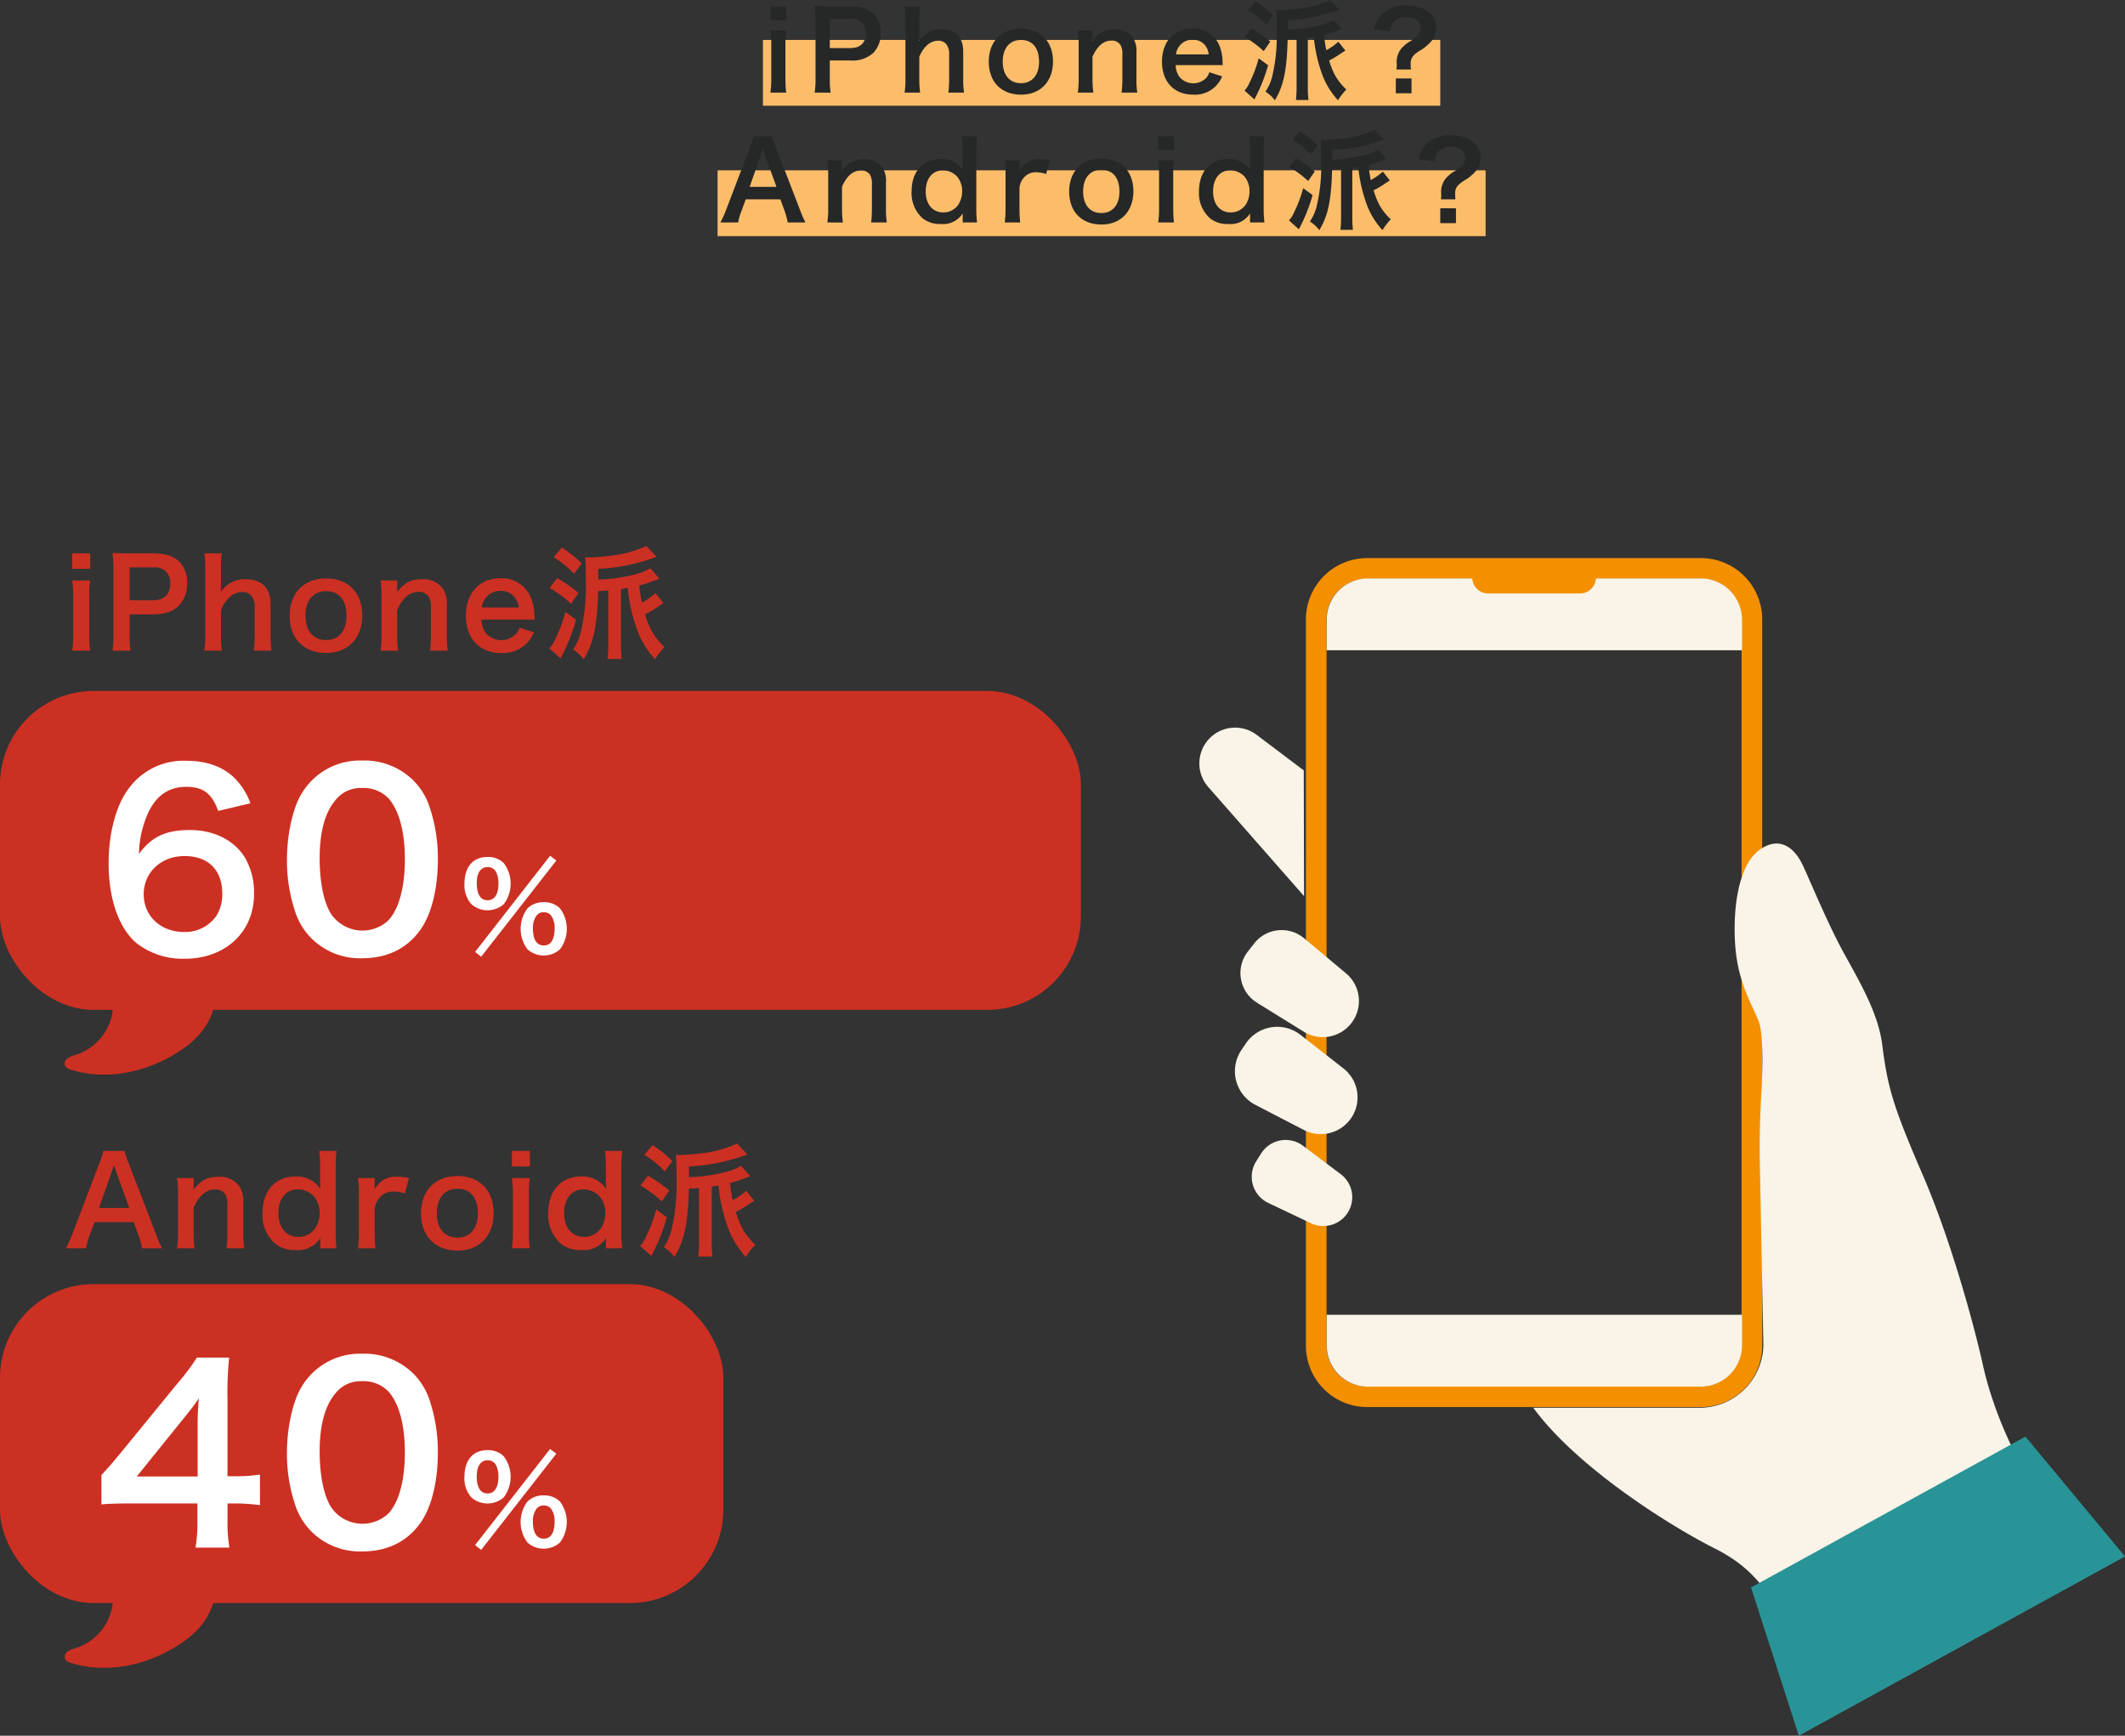
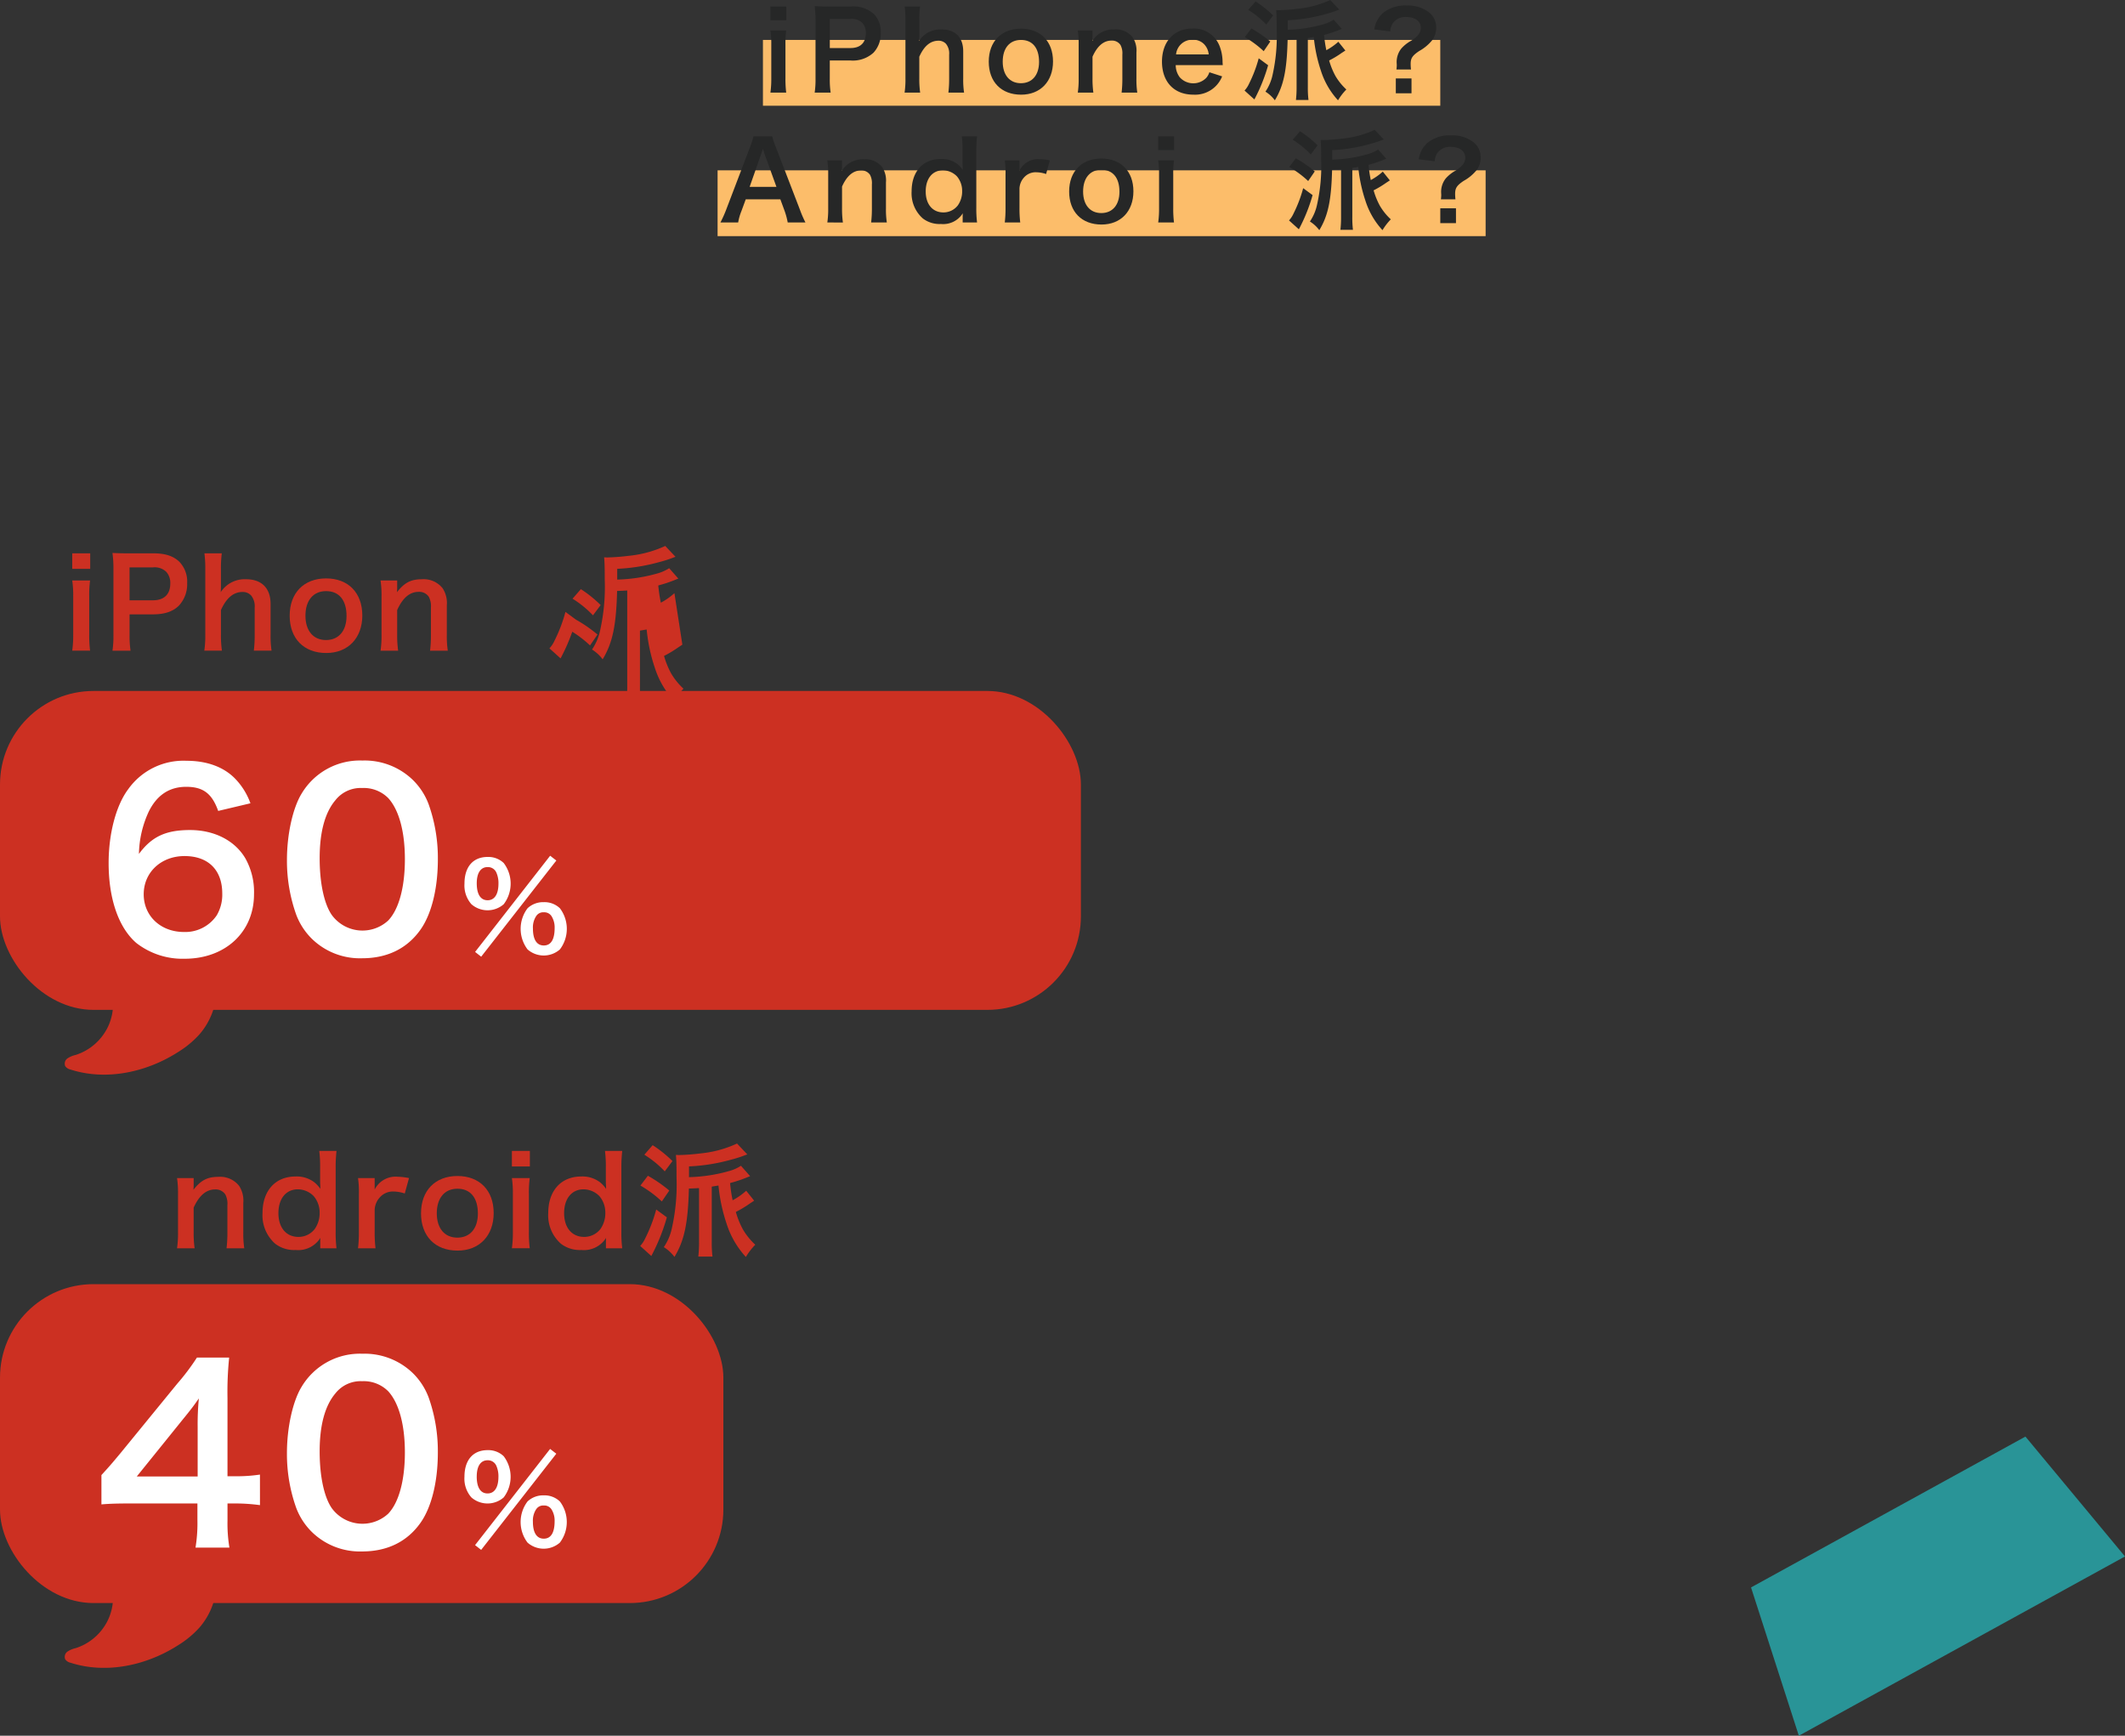
<svg xmlns="http://www.w3.org/2000/svg" width="451.708" height="368.9" viewBox="0 0 451.708 368.9">
  <rect x="0" y="0" width="451.708" height="368.9" fill="#333333" stroke="none" />
  <defs>
    <clipPath id="clip-path">
-       <rect id="長方形_2408" data-name="長方形 2408" width="188.197" height="228.879" transform="translate(441.085 1297.801)" fill="none" />
-     </clipPath>
+       </clipPath>
  </defs>
  <g id="グループ_2224" data-name="グループ 2224" transform="translate(-195.495 -1180.603)">
    <rect id="長方形_2384" data-name="長方形 2384" width="143.979" height="13.987" transform="translate(357.672 1189.088)" fill="#fcbd6a" />
    <rect id="長方形_2385" data-name="長方形 2385" width="163.259" height="13.987" transform="translate(348.032 1216.803)" fill="#fcbd6a" />
    <g id="グループ_2195" data-name="グループ 2195">
      <g id="グループ_2194" data-name="グループ 2194" clip-path="url(#clip-path)">
        <g id="グループ_2193" data-name="グループ 2193">
          <path id="パス_1086" data-name="パス 1086" d="M557.039,1479.649h-70.9a13.047,13.047,0,0,1-13.048-13.048V1312.26a13.047,13.047,0,0,1,13.048-13.048h70.9a13.048,13.048,0,0,1,13.048,13.048V1466.6a13.048,13.048,0,0,1-13.048,13.048Zm-70.9-176.049a8.67,8.67,0,0,0-8.66,8.66V1466.6a8.67,8.67,0,0,0,8.66,8.66h70.9a8.67,8.67,0,0,0,8.66-8.66V1312.26a8.67,8.67,0,0,0-8.66-8.66Z" fill="#f49000" />
          <path id="パス_1087" data-name="パス 1087" d="M472.633,1344.331l-10.019-7.552a7.6,7.6,0,0,0-10.3,1.069h0a7.6,7.6,0,0,0,.013,10.011l20.369,23.2" fill="#f9f4e7" />
          <path id="パス_1088" data-name="パス 1088" d="M481.609,1387.46l-8.923-7.46a7.411,7.411,0,0,0-10.587,1.115l-1.347,1.719a7.41,7.41,0,0,0,1.93,10.871l9.959,6.171a7.677,7.677,0,0,0,10.217-1.963h0A7.677,7.677,0,0,0,481.609,1387.46Z" fill="#f9f4e7" />
          <path id="パス_1089" data-name="パス 1089" d="M481.07,1407.68l-9.129-7.137a8.047,8.047,0,0,0-11.622,1.834l-.941,1.392a8.046,8.046,0,0,0,2.969,11.651l10.326,5.345a7.809,7.809,0,0,0,9.791-2.192h0A7.807,7.807,0,0,0,481.07,1407.68Z" fill="#f9f4e7" />
          <path id="パス_1090" data-name="パス 1090" d="M480.487,1430.14l-8.008-6.025a6.15,6.15,0,0,0-8.895,1.626l-1.059,1.673a6.151,6.151,0,0,0,2.555,8.843l9.085,4.323a6.133,6.133,0,0,0,6.322-10.44Z" fill="#f9f4e7" />
          <path id="パス_1091" data-name="パス 1091" d="M574.6,1523.5c-4-4.668-6-9.5-14.67-13.837s-29.009-16.867-38.511-29.871h35.375a13.538,13.538,0,0,0,13.538-13.538l-.744-38.082q-.143-7.311.285-14.615c.321-5.618.52-13.426-.607-16.092-1.834-4.335-4.668-8.836-5-17.338s1.334-16.005,5.168-18.839c3.98-2.941,7.336-1,9.336,3.334s5.335,12.5,8.836,18.839,7.177,12.688,8,19.239c1.147,9.1,2.334,13.1,8.669,27.774s11.24,33.49,12.671,40.011c2.778,12.671,9,23.34,12.336,29.009" fill="#f9f4e7" />
        </g>
        <path id="長方形_2406" data-name="長方形 2406" d="M8.781,0H79.5a8.781,8.781,0,0,1,8.781,8.781v6.49a0,0,0,0,1,0,0H0a0,0,0,0,1,0,0V8.781A8.781,8.781,0,0,1,8.781,0Z" transform="translate(477.508 1303.535)" fill="#f9f4e7" />
        <path id="長方形_2407" data-name="長方形 2407" d="M8.781,0H79.5a8.781,8.781,0,0,1,8.781,8.781v6.49a0,0,0,0,1,0,0H0a0,0,0,0,1,0,0V8.781A8.781,8.781,0,0,1,8.781,0Z" transform="translate(565.789 1475.309) rotate(180)" fill="#f9f4e7" />
        <path id="パス_1092" data-name="パス 1092" d="M531.351,1306.729H511.829a3.385,3.385,0,0,1-3.176-2.213l-.362-1.324h26.6l-.362,1.324A3.386,3.386,0,0,1,531.351,1306.729Z" fill="#f49000" />
      </g>
    </g>
    <path id="パス_1093" data-name="パス 1093" d="M647.2,1511.4l-69.329,38.1-10.161-31.518,58.329-32.059Z" fill="#299497" />
    <rect id="長方形_2409" data-name="長方形 2409" width="229.763" height="67.777" rx="19.878" transform="translate(195.495 1327.456)" fill="#cc3022" />
    <path id="パス_1094" data-name="パス 1094" d="M218.347,1399.025a11.5,11.5,0,0,1-6.775,5.79,5.2,5.2,0,0,0-1.724.723,1.371,1.371,0,0,0-.484,1.657,1.873,1.873,0,0,0,1.13.721c7.63,2.452,16.222.563,22.957-3.782a20.794,20.794,0,0,0,4.414-3.666,14.94,14.94,0,0,0,3.658-8.95,9.963,9.963,0,0,0-1.2-5.661,9.739,9.739,0,0,0-7.149-4.267,23.089,23.089,0,0,0-8.521.837c-3.11.765-7.321,2.675-6.417,6.614.312,1.361,1.078,2.484,1.238,3.918A11.156,11.156,0,0,1,218.347,1399.025Z" fill="#cc3022" />
    <g id="グループ_2197" data-name="グループ 2197">
      <g id="グループ_2196" data-name="グループ 2196">
        <path id="パス_1095" data-name="パス 1095" d="M241.877,1352.951c-1.319-3.7-3.2-5.125-6.8-5.125s-6.242,1.776-7.967,5.278a22.285,22.285,0,0,0-2.081,8.983c2.74-3.706,5.734-5.075,10.86-5.075,5.177,0,9.542,2.233,11.774,6.038a14.583,14.583,0,0,1,1.827,7.614c0,8.018-6.09,13.7-14.717,13.7a15.983,15.983,0,0,1-10.3-3.349c-3.755-3.248-5.887-9.338-5.887-17,0-6.242,1.574-12.231,4.162-15.681a14.412,14.412,0,0,1,12.383-6.041c4.364,0,7.967,1.32,10.4,3.857a14.67,14.67,0,0,1,3.2,5.178Zm-15.834,17.713c0,4.617,3.6,8.018,8.577,8.018a8.075,8.075,0,0,0,6.953-3.553,8.662,8.662,0,0,0,1.167-4.618c0-5.024-2.994-7.968-8.019-7.968C229.748,1362.543,226.043,1365.995,226.043,1370.664Z" fill="#fff" />
        <path id="パス_1096" data-name="パス 1096" d="M261.82,1380.154a14.236,14.236,0,0,1-3.349-5.127,33.971,33.971,0,0,1-1.979-11.672c0-5.38,1.218-10.963,3.1-14.058a14.427,14.427,0,0,1,12.941-7.055,14.749,14.749,0,0,1,10.709,4.112,14.22,14.22,0,0,1,3.349,5.125,34.124,34.124,0,0,1,1.98,11.775c0,6.242-1.372,11.724-3.758,15.021-2.841,3.96-7.053,5.989-12.332,5.989A14.631,14.631,0,0,1,261.82,1380.154Zm16.191-3.908c2.283-2.386,3.551-7.106,3.551-13.043,0-5.888-1.268-10.506-3.551-12.993a7.341,7.341,0,0,0-5.533-2.13,6.823,6.823,0,0,0-5.683,2.588c-2.234,2.638-3.35,6.8-3.35,12.332,0,5.329.964,9.744,2.589,12.079a8.076,8.076,0,0,0,11.977,1.167Z" fill="#fff" />
        <path id="パス_1097" data-name="パス 1097" d="M295.7,1372.776a6.034,6.034,0,0,1-1.471-4.388c0-3.551,1.826-5.656,4.919-5.656a4.731,4.731,0,0,1,3.425,1.294,7.245,7.245,0,0,1,0,8.75,5.216,5.216,0,0,1-6.873,0Zm16.738-10.3,1.318,1.015-15.977,20.44-1.292-1.014Zm-15.6,5.859c0,2.334.811,3.6,2.307,3.6,1.471,0,2.309-1.266,2.309-3.549a5.539,5.539,0,0,0-.458-2.358,1.95,1.95,0,0,0-1.851-1.142C297.674,1364.888,296.837,1366.131,296.837,1368.337Zm10.8,14.05a7.244,7.244,0,0,1,0-8.749,4.831,4.831,0,0,1,3.449-1.294,4.726,4.726,0,0,1,3.424,1.294,7.24,7.24,0,0,1,0,8.749,5.213,5.213,0,0,1-6.873,0Zm1.827-7.076a4.4,4.4,0,0,0-.685,2.637c0,2.335.81,3.6,2.307,3.6,1.522,0,2.308-1.266,2.308-3.728a4.479,4.479,0,0,0-.683-2.534,1.828,1.828,0,0,0-1.625-.787A1.763,1.763,0,0,0,309.467,1375.311Z" fill="#fff" />
      </g>
    </g>
    <rect id="長方形_2410" data-name="長方形 2410" width="153.765" height="67.777" rx="19.878" transform="translate(195.495 1453.526)" fill="#cc3022" />
    <path id="パス_1098" data-name="パス 1098" d="M218.347,1525.1a11.507,11.507,0,0,1-6.775,5.789,5.2,5.2,0,0,0-1.724.724,1.369,1.369,0,0,0-.484,1.656,1.874,1.874,0,0,0,1.13.721c7.63,2.453,16.222.563,22.957-3.782a20.794,20.794,0,0,0,4.414-3.666,14.94,14.94,0,0,0,3.658-8.95,9.962,9.962,0,0,0-1.2-5.66,9.737,9.737,0,0,0-7.149-4.268,23.092,23.092,0,0,0-8.521.837c-3.11.765-7.321,2.675-6.417,6.614.312,1.361,1.078,2.484,1.238,3.918A11.159,11.159,0,0,1,218.347,1525.1Z" fill="#cc3022" />
    <g id="グループ_2199" data-name="グループ 2199">
      <g id="グループ_2198" data-name="グループ 2198">
        <path id="パス_1099" data-name="パス 1099" d="M250.757,1500.491a39.016,39.016,0,0,0-5.075-.355h-1.827v3.6a31.482,31.482,0,0,0,.406,5.785h-7.207a32.317,32.317,0,0,0,.406-5.886v-3.5H223.4c-2.994,0-4.618.05-6.344.2V1494.1c1.726-1.877,2.283-2.537,4.06-4.669l12.028-14.718a48.223,48.223,0,0,0,4.212-5.583h6.851a71.57,71.57,0,0,0-.355,8.577v16.647h1.776a33.382,33.382,0,0,0,5.126-.355ZM237.511,1483.9a57.739,57.739,0,0,1,.253-6.092c-1.014,1.473-1.623,2.285-3.45,4.519L224.57,1494.4h12.941Z" fill="#fff" />
        <path id="パス_1100" data-name="パス 1100" d="M261.819,1506.226a14.237,14.237,0,0,1-3.35-5.127,33.972,33.972,0,0,1-1.979-11.672c0-5.38,1.218-10.963,3.1-14.058a14.427,14.427,0,0,1,12.941-7.055,14.749,14.749,0,0,1,10.709,4.112,14.219,14.219,0,0,1,3.349,5.125,34.123,34.123,0,0,1,1.978,11.775c0,6.242-1.37,11.724-3.756,15.021-2.841,3.96-7.053,5.989-12.332,5.989A14.627,14.627,0,0,1,261.819,1506.226Zm16.19-3.908c2.283-2.386,3.551-7.106,3.551-13.043,0-5.888-1.268-10.506-3.551-12.993a7.341,7.341,0,0,0-5.533-2.13,6.823,6.823,0,0,0-5.683,2.588c-2.234,2.638-3.349,6.8-3.349,12.332,0,5.329.963,9.744,2.588,12.079a8.076,8.076,0,0,0,11.977,1.167Z" fill="#fff" />
        <path id="パス_1101" data-name="パス 1101" d="M295.694,1498.848a6.034,6.034,0,0,1-1.47-4.388c0-3.551,1.825-5.656,4.918-5.656a4.729,4.729,0,0,1,3.425,1.294,7.245,7.245,0,0,1,0,8.75,5.216,5.216,0,0,1-6.873,0Zm16.738-10.3,1.318,1.015-15.977,20.44-1.294-1.014Zm-15.6,5.859c0,2.334.81,3.6,2.306,3.6,1.471,0,2.309-1.266,2.309-3.549a5.539,5.539,0,0,0-.458-2.358,1.95,1.95,0,0,0-1.851-1.142C297.672,1490.96,296.836,1492.2,296.836,1494.409Zm10.8,14.05a7.244,7.244,0,0,1,0-8.749,4.834,4.834,0,0,1,3.451-1.294,4.724,4.724,0,0,1,3.422,1.294,7.24,7.24,0,0,1,0,8.749,5.213,5.213,0,0,1-6.873,0Zm1.826-7.077a4.418,4.418,0,0,0-.684,2.638c0,2.335.811,3.6,2.309,3.6,1.52,0,2.307-1.266,2.307-3.728a4.463,4.463,0,0,0-.686-2.534,1.821,1.821,0,0,0-1.621-.787A1.769,1.769,0,0,0,309.464,1501.382Z" fill="#fff" />
      </g>
    </g>
    <g id="グループ_2200" data-name="グループ 2200">
      <path id="パス_1102" data-name="パス 1102" d="M214.669,1298.2v3.3h-3.822v-3.3Zm-.027,5.77a23.533,23.533,0,0,0-.181,3.405v8.11a26.314,26.314,0,0,0,.181,3.406h-3.795a23.246,23.246,0,0,0,.209-3.381v-8.161a21.25,21.25,0,0,0-.209-3.379Z" fill="#cc3022" />
      <path id="パス_1103" data-name="パス 1103" d="M219.4,1318.894a20.915,20.915,0,0,0,.208-3.353v-14.064a23.34,23.34,0,0,0-.208-3.353c1.118.054,1.924.079,3.3.079h5.431c2.522,0,4.29.6,5.537,1.846a6.073,6.073,0,0,1,1.612,4.47,6.673,6.673,0,0,1-1.742,4.783c-1.273,1.274-3.041,1.871-5.536,1.871h-4.965v4.34a20.841,20.841,0,0,0,.209,3.381Zm8.6-10.709c2.391,0,3.691-1.274,3.691-3.563a3.5,3.5,0,0,0-.858-2.494,3.544,3.544,0,0,0-2.833-.936h-4.965v6.993Z" fill="#cc3022" />
      <path id="パス_1104" data-name="パス 1104" d="M242.642,1298.2a24.955,24.955,0,0,0-.182,3.43v3.717a10.654,10.654,0,0,1-.052,1.118,6.07,6.07,0,0,1,5.38-2.754c3.327,0,5.224,1.9,5.224,5.25v6.549a20.43,20.43,0,0,0,.21,3.381h-3.771a27.442,27.442,0,0,0,.182-3.381v-5.77a3.667,3.667,0,0,0-.753-2.573,2.417,2.417,0,0,0-1.793-.754c-1.95,0-3.458,1.248-4.627,3.848v5.249a23.148,23.148,0,0,0,.208,3.381h-3.744a21.254,21.254,0,0,0,.209-3.381v-13.9a24.316,24.316,0,0,0-.182-3.405Z" fill="#cc3022" />
      <path id="パス_1105" data-name="パス 1105" d="M257.071,1311.458c0-4.834,3.016-7.926,7.746-7.926,4.705,0,7.694,3.066,7.694,7.875s-3.042,7.979-7.669,7.979C260.087,1319.386,257.071,1316.32,257.071,1311.458Zm3.352,0c0,3.2,1.664,5.173,4.368,5.173s4.367-1.948,4.367-5.119c0-3.353-1.586-5.278-4.341-5.278C262.087,1306.234,260.423,1308.21,260.423,1311.458Z" fill="#cc3022" />
      <path id="パス_1106" data-name="パス 1106" d="M276.388,1318.894a21.6,21.6,0,0,0,.208-3.381v-8.161a21.379,21.379,0,0,0-.208-3.379h3.535v1.377a10.132,10.132,0,0,1-.052,1.118c1.585-2.026,2.963-2.754,5.3-2.754a5.133,5.133,0,0,1,4.419,1.923,5.771,5.771,0,0,1,.885,3.639v6.237a20.582,20.582,0,0,0,.207,3.381h-3.768a27.84,27.84,0,0,0,.182-3.381v-5.77a4.259,4.259,0,0,0-.443-2.286,2.441,2.441,0,0,0-2.184-1.066c-1.871,0-3.4,1.3-4.547,3.873v5.249a23.153,23.153,0,0,0,.207,3.381Z" fill="#cc3022" />
-       <path id="パス_1107" data-name="パス 1107" d="M297.834,1312.291a4.839,4.839,0,0,0,.961,2.912,4.373,4.373,0,0,0,6.369.156,3.755,3.755,0,0,0,.754-1.353l3.068.989a7,7,0,0,1-6.941,4.391c-4.6,0-7.513-3.066-7.513-7.928,0-4.808,2.886-7.953,7.331-7.953a6.606,6.606,0,0,1,6.472,4.108,10.628,10.628,0,0,1,.754,3.95c0,.052,0,.131.051.728Zm7.928-2.573a4.081,4.081,0,0,0-1.144-2.495,3.707,3.707,0,0,0-2.807-1.04,3.9,3.9,0,0,0-3.9,3.535Z" fill="#cc3022" />
-       <path id="パス_1108" data-name="パス 1108" d="M317.956,1312.317a41.555,41.555,0,0,1-3.3,8.215l-2.366-2.133a6.194,6.194,0,0,0,1.092-1.663,32.08,32.08,0,0,0,2.312-6.083Zm-4.029-8.838a29.7,29.7,0,0,1,4.547,3.145l-1.584,2.314a24.567,24.567,0,0,0-4.55-3.378Zm1.013-6.5a26.186,26.186,0,0,1,4.211,3.379l-1.638,2.183a21.855,21.855,0,0,0-4.34-3.534Zm21.574,11.8c-.364.233-.623.415-.8.52a23.5,23.5,0,0,1-3.094,1.871,18.018,18.018,0,0,0,1.508,3.717,14.322,14.322,0,0,0,2.624,3.25,13.821,13.821,0,0,0-2,2.6,18.858,18.858,0,0,1-4.107-7.1,35.938,35.938,0,0,1-1.715-8.082c-.494.077-.753.128-1.43.233v11.853a23.145,23.145,0,0,0,.156,3.014h-3.014a26.032,26.032,0,0,0,.156-3.014V1306.1c-.91.053-.91.053-2.158.1-.182,7.356-.961,11.047-3.068,14.53a8.248,8.248,0,0,0-2.261-2.081,11.411,11.411,0,0,0,1.741-4.157,42.16,42.16,0,0,0,.963-10.632c0-2.728-.026-3.612-.13-4.809.441.028.571.028.7.028a44,44,0,0,0,4.445-.339,24.1,24.1,0,0,0,7.848-2.106l2.184,2.314a6.65,6.65,0,0,0-.728.259,26.312,26.312,0,0,1-2.832.884,39.607,39.607,0,0,1-8.838,1.405v2.286a34.1,34.1,0,0,0,8.707-1.351,8.973,8.973,0,0,0,2.34-1.066l1.949,2.21c-.26.1-.364.13-.6.233a28.545,28.545,0,0,1-3.665,1.223,32.629,32.629,0,0,0,.546,3.665,14.472,14.472,0,0,0,2.886-2.028Z" fill="#cc3022" />
+       <path id="パス_1108" data-name="パス 1108" d="M317.956,1312.317a41.555,41.555,0,0,1-3.3,8.215l-2.366-2.133a6.194,6.194,0,0,0,1.092-1.663,32.08,32.08,0,0,0,2.312-6.083Za29.7,29.7,0,0,1,4.547,3.145l-1.584,2.314a24.567,24.567,0,0,0-4.55-3.378Zm1.013-6.5a26.186,26.186,0,0,1,4.211,3.379l-1.638,2.183a21.855,21.855,0,0,0-4.34-3.534Zm21.574,11.8c-.364.233-.623.415-.8.52a23.5,23.5,0,0,1-3.094,1.871,18.018,18.018,0,0,0,1.508,3.717,14.322,14.322,0,0,0,2.624,3.25,13.821,13.821,0,0,0-2,2.6,18.858,18.858,0,0,1-4.107-7.1,35.938,35.938,0,0,1-1.715-8.082c-.494.077-.753.128-1.43.233v11.853a23.145,23.145,0,0,0,.156,3.014h-3.014a26.032,26.032,0,0,0,.156-3.014V1306.1c-.91.053-.91.053-2.158.1-.182,7.356-.961,11.047-3.068,14.53a8.248,8.248,0,0,0-2.261-2.081,11.411,11.411,0,0,0,1.741-4.157,42.16,42.16,0,0,0,.963-10.632c0-2.728-.026-3.612-.13-4.809.441.028.571.028.7.028a44,44,0,0,0,4.445-.339,24.1,24.1,0,0,0,7.848-2.106l2.184,2.314a6.65,6.65,0,0,0-.728.259,26.312,26.312,0,0,1-2.832.884,39.607,39.607,0,0,1-8.838,1.405v2.286a34.1,34.1,0,0,0,8.707-1.351,8.973,8.973,0,0,0,2.34-1.066l1.949,2.21c-.26.1-.364.13-.6.233a28.545,28.545,0,0,1-3.665,1.223,32.629,32.629,0,0,0,.546,3.665,14.472,14.472,0,0,0,2.886-2.028Z" fill="#cc3022" />
    </g>
    <g id="グループ_2201" data-name="グループ 2201">
-       <path id="パス_1109" data-name="パス 1109" d="M225.69,1445.9a17.6,17.6,0,0,0-.728-2.73l-1.04-2.832H215.6l-1.04,2.832a12.926,12.926,0,0,0-.78,2.73h-4.263a28.318,28.318,0,0,0,1.378-3.068l5.718-15a15.453,15.453,0,0,0,.832-2.625h4.523a17.243,17.243,0,0,0,.883,2.625l5.771,15a27.323,27.323,0,0,0,1.325,3.068Zm-5.485-16.245c-.1-.287-.182-.6-.467-1.456-.417,1.222-.417,1.222-.5,1.456l-2.7,7.692h6.447Z" fill="#cc3022" />
      <path id="パス_1110" data-name="パス 1110" d="M233.127,1445.9a21.571,21.571,0,0,0,.208-3.38v-8.162a21.357,21.357,0,0,0-.208-3.378h3.535v1.377a10.126,10.126,0,0,1-.052,1.117c1.586-2.025,2.963-2.753,5.3-2.753a5.134,5.134,0,0,1,4.418,1.922,5.781,5.781,0,0,1,.884,3.64v6.237a20.553,20.553,0,0,0,.208,3.38h-3.769a27.632,27.632,0,0,0,.182-3.38v-5.77a4.276,4.276,0,0,0-.441-2.287,2.447,2.447,0,0,0-2.184-1.066c-1.871,0-3.4,1.3-4.549,3.873v5.25a23.125,23.125,0,0,0,.208,3.38Z" fill="#cc3022" />
      <path id="パス_1111" data-name="パス 1111" d="M263.569,1444.629c0-.312,0-.6.025-.935a5.549,5.549,0,0,1-5.25,2.573A6.608,6.608,0,0,1,254,1444.94a8.046,8.046,0,0,1-2.7-6.524c0-4.757,2.729-7.771,7.018-7.771a6.168,6.168,0,0,1,3.952,1.2,6.627,6.627,0,0,1,1.325,1.428c0-.31,0-.31-.025-.83-.026-.182-.026-.677-.026-1.118v-2.6a26.646,26.646,0,0,0-.182-3.509h3.665a30.265,30.265,0,0,0-.182,3.483v13.7a27.274,27.274,0,0,0,.182,3.509h-3.457Zm-4.627-1.143a4.349,4.349,0,0,0,3.483-1.717,5.878,5.878,0,0,0,1.013-3.483,5.4,5.4,0,0,0-1.248-3.456,4.756,4.756,0,0,0-3.379-1.456c-2.522,0-4.132,1.976-4.132,5.068S256.343,1443.486,258.942,1443.486Z" fill="#cc3022" />
      <path id="パス_1112" data-name="パス 1112" d="M281.533,1434.258a7.772,7.772,0,0,0-2.314-.417,3.712,3.712,0,0,0-3.015,1.274,4.182,4.182,0,0,0-1.066,2.6v4.809a27.146,27.146,0,0,0,.182,3.38H271.6a28.293,28.293,0,0,0,.182-3.38v-8.162a20.541,20.541,0,0,0-.182-3.378h3.535v2.443a4.973,4.973,0,0,1,4.888-2.73,13.513,13.513,0,0,1,2.417.287Z" fill="#cc3022" />
      <path id="パス_1113" data-name="パス 1113" d="M284.99,1438.468c0-4.835,3.017-7.926,7.746-7.926,4.706,0,7.7,3.066,7.7,7.874s-3.042,7.98-7.669,7.98C288.007,1446.4,284.99,1443.33,284.99,1438.468Zm3.353,0c0,3.2,1.664,5.172,4.368,5.172s4.367-1.948,4.367-5.119c0-3.353-1.586-5.277-4.342-5.277C290.007,1433.244,288.343,1435.22,288.343,1438.468Z" fill="#cc3022" />
      <path id="パス_1114" data-name="パス 1114" d="M308.127,1425.213v3.3h-3.819v-3.3Zm-.025,5.77a23.492,23.492,0,0,0-.182,3.4v8.11a26.3,26.3,0,0,0,.182,3.406h-3.794a23.391,23.391,0,0,0,.207-3.38v-8.162a21.372,21.372,0,0,0-.207-3.378Z" fill="#cc3022" />
      <path id="パス_1115" data-name="パス 1115" d="M324.3,1444.629c0-.312,0-.6.025-.935a5.548,5.548,0,0,1-5.249,2.573,6.609,6.609,0,0,1-4.342-1.327,8.046,8.046,0,0,1-2.7-6.524c0-4.757,2.73-7.771,7.018-7.771a6.168,6.168,0,0,1,3.952,1.2,6.626,6.626,0,0,1,1.325,1.428c0-.31,0-.31-.025-.83-.026-.182-.026-.677-.026-1.118v-2.6a26.646,26.646,0,0,0-.182-3.509h3.665a30.265,30.265,0,0,0-.182,3.483v13.7a27.274,27.274,0,0,0,.182,3.509H324.3Zm-4.627-1.143a4.349,4.349,0,0,0,3.483-1.717,5.878,5.878,0,0,0,1.013-3.483,5.4,5.4,0,0,0-1.248-3.456,4.754,4.754,0,0,0-3.379-1.456c-2.521,0-4.132,1.976-4.132,5.068S317.072,1443.486,319.671,1443.486Z" fill="#cc3022" />
      <path id="パス_1116" data-name="パス 1116" d="M337.246,1439.326a41.472,41.472,0,0,1-3.3,8.215l-2.365-2.132a6.249,6.249,0,0,0,1.091-1.664,32.055,32.055,0,0,0,2.313-6.082Zm-4.03-8.838a29.664,29.664,0,0,1,4.548,3.145l-1.584,2.315a24.626,24.626,0,0,0-4.55-3.379Zm1.013-6.5a26.2,26.2,0,0,1,4.211,3.379l-1.637,2.184a21.931,21.931,0,0,0-4.34-3.535Zm21.575,11.8c-.364.234-.623.416-.8.521a23.749,23.749,0,0,1-3.094,1.871,18.046,18.046,0,0,0,1.507,3.717,14.35,14.35,0,0,0,2.625,3.25,13.834,13.834,0,0,0-2,2.6,18.865,18.865,0,0,1-4.106-7.1,35.907,35.907,0,0,1-1.715-8.083c-.495.077-.754.129-1.43.234v11.852a22.973,22.973,0,0,0,.156,3.015h-3.014a26.276,26.276,0,0,0,.156-3.015v-11.542c-.91.054-.91.054-2.158.1-.182,7.356-.962,11.047-3.068,14.531a8.247,8.247,0,0,0-2.261-2.081,11.434,11.434,0,0,0,1.741-4.158,42.155,42.155,0,0,0,.963-10.632c0-2.728-.026-3.612-.131-4.809.442.028.572.028.7.028a44.262,44.262,0,0,0,4.444-.338,24.084,24.084,0,0,0,7.849-2.107l2.184,2.314a6.927,6.927,0,0,0-.728.26,26.738,26.738,0,0,1-2.833.884,39.534,39.534,0,0,1-8.838,1.4v2.287a34.163,34.163,0,0,0,8.708-1.351,9.025,9.025,0,0,0,2.34-1.066l1.948,2.209c-.259.1-.364.131-.6.234a28.734,28.734,0,0,1-3.665,1.222,32.394,32.394,0,0,0,.546,3.665,14.438,14.438,0,0,0,2.885-2.027Z" fill="#cc3022" />
    </g>
    <g id="データで見るメルシの姿" style="isolation: isolate">
      <g id="グループ_2212" data-name="グループ 2212" style="isolation: isolate">
        <path id="パス_1167" data-name="パス 1167" d="M362.641,1181.983v2.921h-3.38v-2.921Zm-.023,5.106a20.64,20.64,0,0,0-.161,3.011v7.175a23.1,23.1,0,0,0,.161,3.013h-3.357a20.809,20.809,0,0,0,.184-2.99v-7.22a19,19,0,0,0-.184-2.989Z" fill="#262727" />
        <path id="パス_1168" data-name="パス 1168" d="M368.667,1200.288a18.6,18.6,0,0,0,.184-2.967v-12.44a20.74,20.74,0,0,0-.184-2.966c.989.046,1.7.068,2.921.068h4.8a6.528,6.528,0,0,1,4.9,1.633,5.377,5.377,0,0,1,1.426,3.955,5.905,5.905,0,0,1-1.54,4.231,6.516,6.516,0,0,1-4.9,1.656h-4.392v3.84a18.42,18.42,0,0,0,.184,2.99Zm7.612-9.475c2.115,0,3.265-1.127,3.265-3.15a3.1,3.1,0,0,0-.759-2.207,3.139,3.139,0,0,0-2.506-.828h-4.392v6.185Z" fill="#262727" />
        <path id="パス_1169" data-name="パス 1169" d="M391.069,1181.983a22.1,22.1,0,0,0-.161,3.035v3.289a9.447,9.447,0,0,1-.046.989,5.367,5.367,0,0,1,4.76-2.438c2.943,0,4.621,1.679,4.621,4.646v5.794a18.183,18.183,0,0,0,.184,2.99h-3.334a24.449,24.449,0,0,0,.161-2.99v-5.1a3.241,3.241,0,0,0-.667-2.276,2.133,2.133,0,0,0-1.586-.667c-1.725,0-3.058,1.1-4.093,3.4v4.645a20.473,20.473,0,0,0,.184,2.99h-3.311a19.024,19.024,0,0,0,.184-2.99V1185a21.674,21.674,0,0,0-.161-3.013Z" fill="#262727" />
        <path id="パス_1170" data-name="パス 1170" d="M405.674,1193.711c0-4.278,2.667-7.014,6.853-7.014,4.162,0,6.806,2.714,6.806,6.968s-2.69,7.059-6.783,7.059C408.341,1200.724,405.674,1198.01,405.674,1193.711Zm2.967,0c0,2.828,1.472,4.576,3.862,4.576s3.863-1.725,3.863-4.53c0-2.966-1.4-4.668-3.839-4.668C410.113,1189.089,408.641,1190.837,408.641,1193.711Z" fill="#262727" />
        <path id="パス_1171" data-name="パス 1171" d="M424.6,1200.288a19.09,19.09,0,0,0,.184-2.99v-7.22a18.882,18.882,0,0,0-.184-2.989h3.128v1.218a8.808,8.808,0,0,1-.047.989,5.257,5.257,0,0,1,4.691-2.438,4.542,4.542,0,0,1,3.909,1.7,5.112,5.112,0,0,1,.783,3.219v5.519a18.309,18.309,0,0,0,.183,2.99h-3.334a24.457,24.457,0,0,0,.16-2.99v-5.1a3.773,3.773,0,0,0-.39-2.023,2.163,2.163,0,0,0-1.932-.943c-1.655,0-3.012,1.15-4.023,3.426v4.645a20.62,20.62,0,0,0,.183,2.99Z" fill="#262727" />
        <path id="パス_1172" data-name="パス 1172" d="M445.416,1194.447a4.278,4.278,0,0,0,.852,2.575,3.868,3.868,0,0,0,5.634.138,3.358,3.358,0,0,0,.667-1.2l2.713.874a6.188,6.188,0,0,1-6.14,3.885c-4.07,0-6.646-2.714-6.646-7.013,0-4.254,2.553-7.037,6.485-7.037a5.841,5.841,0,0,1,5.725,3.633,9.413,9.413,0,0,1,.667,3.495c0,.046,0,.116.046.645Zm7.014-2.276a3.607,3.607,0,0,0-1.012-2.208,3.274,3.274,0,0,0-2.483-.92,3.453,3.453,0,0,0-3.449,3.128Z" fill="#262727" />
        <path id="パス_1173" data-name="パス 1173" d="M465.059,1194.469a36.585,36.585,0,0,1-2.921,7.267l-2.093-1.886a5.451,5.451,0,0,0,.966-1.471,28.383,28.383,0,0,0,2.047-5.381Zm-3.565-7.818a26.3,26.3,0,0,1,4.025,2.782l-1.4,2.047a21.862,21.862,0,0,0-4.025-2.989Zm.9-5.748a23.025,23.025,0,0,1,3.725,2.989l-1.449,1.932a19.263,19.263,0,0,0-3.84-3.128Zm19.086,10.439c-.322.207-.552.369-.713.46a20.88,20.88,0,0,1-2.736,1.656,15.874,15.874,0,0,0,1.334,3.288,12.628,12.628,0,0,0,2.322,2.875,12.261,12.261,0,0,0-1.771,2.3,16.665,16.665,0,0,1-3.633-6.278,31.752,31.752,0,0,1-1.518-7.151c-.437.069-.666.115-1.265.207v10.485a20.292,20.292,0,0,0,.139,2.668h-2.668a22.841,22.841,0,0,0,.138-2.668v-10.209c-.8.046-.8.046-1.908.092-.162,6.507-.851,9.773-2.713,12.854a7.317,7.317,0,0,0-2-1.839,10.179,10.179,0,0,0,1.541-3.68,37.351,37.351,0,0,0,.85-9.405c0-2.414-.023-3.2-.115-4.254.391.023.506.023.621.023a38.822,38.822,0,0,0,3.932-.3,21.3,21.3,0,0,0,6.945-1.863l1.931,2.047a5.831,5.831,0,0,0-.644.231,23.669,23.669,0,0,1-2.506.781,34.993,34.993,0,0,1-7.818,1.242v2.023a30.134,30.134,0,0,0,7.7-1.2,7.959,7.959,0,0,0,2.069-.942l1.725,1.954c-.229.093-.322.115-.529.207a25.525,25.525,0,0,1-3.242,1.081,28.669,28.669,0,0,0,.483,3.242,12.705,12.705,0,0,0,2.553-1.793Z" fill="#262727" />
        <path id="パス_1174" data-name="パス 1174" d="M492.336,1195.367a7.929,7.929,0,0,0,.069-.966l-.023-.437a4.607,4.607,0,0,1,.943-2.99,7.676,7.676,0,0,1,2.162-1.724c1.494-.989,2.023-1.7,2.023-2.76,0-1.4-1.219-2.276-3.174-2.276a3.223,3.223,0,0,0-2.759,1.31,3.336,3.336,0,0,0-.552,1.748l-3.4-.414a5.811,5.811,0,0,1,1.817-3.472,7.439,7.439,0,0,1,5.082-1.61,7.19,7.19,0,0,1,4.622,1.38,3.958,3.958,0,0,1,1.632,3.22,4.321,4.321,0,0,1-.8,2.713,9.4,9.4,0,0,1-2.828,2.369c-1.426.966-1.794,1.517-1.794,2.736a11.008,11.008,0,0,0,.069,1.173Zm3.2,1.908v3.15H492.2v-3.15Z" fill="#262727" />
        <path id="パス_1175" data-name="パス 1175" d="M362.938,1227.887a15.5,15.5,0,0,0-.644-2.415l-.92-2.506h-7.358l-.92,2.506a11.487,11.487,0,0,0-.69,2.415h-3.771a25.2,25.2,0,0,0,1.219-2.713l5.059-13.269a13.806,13.806,0,0,0,.736-2.322h4a15.184,15.184,0,0,0,.781,2.322l5.105,13.269a24.17,24.17,0,0,0,1.173,2.713Zm-4.852-14.372c-.092-.253-.161-.529-.414-1.288-.368,1.081-.368,1.081-.437,1.288l-2.391,6.807h5.7Z" fill="#262727" />
        <path id="パス_1176" data-name="パス 1176" d="M371.359,1227.887a19.213,19.213,0,0,0,.184-2.99v-7.22a19.019,19.019,0,0,0-.184-2.989h3.127v1.219a8.974,8.974,0,0,1-.046.988,5.255,5.255,0,0,1,4.691-2.437,4.542,4.542,0,0,1,3.909,1.7,5.112,5.112,0,0,1,.782,3.219v5.518a18.167,18.167,0,0,0,.184,2.99h-3.334a24.648,24.648,0,0,0,.16-2.99v-5.1a3.779,3.779,0,0,0-.39-2.024,2.165,2.165,0,0,0-1.932-.942c-1.656,0-3.012,1.149-4.024,3.426v4.644a20.463,20.463,0,0,0,.184,2.99Z" fill="#262727" />
        <path id="パス_1177" data-name="パス 1177" d="M400.129,1226.76c0-.276,0-.529.023-.828a4.909,4.909,0,0,1-4.645,2.277,5.845,5.845,0,0,1-3.84-1.173,7.115,7.115,0,0,1-2.391-5.772c0-4.208,2.414-6.875,6.208-6.875a5.458,5.458,0,0,1,3.495,1.058,5.832,5.832,0,0,1,1.173,1.265c0-.277,0-.277-.023-.737-.023-.161-.023-.6-.023-.988v-2.3a23.427,23.427,0,0,0-.161-3.1h3.242a27.049,27.049,0,0,0-.16,3.082v12.118a24.336,24.336,0,0,0,.16,3.1h-3.058Zm-4.093-1.011a3.845,3.845,0,0,0,3.081-1.518,5.2,5.2,0,0,0,.9-3.082,4.775,4.775,0,0,0-1.1-3.058,4.207,4.207,0,0,0-2.989-1.288c-2.23,0-3.656,1.748-3.656,4.485S393.737,1225.749,396.036,1225.749Z" fill="#262727" />
        <path id="パス_1178" data-name="パス 1178" d="M417.863,1217.586a6.846,6.846,0,0,0-2.047-.369,3.283,3.283,0,0,0-2.667,1.127,3.7,3.7,0,0,0-.944,2.3v4.254a24.189,24.189,0,0,0,.161,2.99h-3.288a25.225,25.225,0,0,0,.162-2.99v-7.22a18.155,18.155,0,0,0-.162-2.989H412.2v2.161a4.4,4.4,0,0,1,4.324-2.414,11.928,11.928,0,0,1,2.138.253Z" fill="#262727" />
        <path id="パス_1179" data-name="パス 1179" d="M422.763,1221.31c0-4.277,2.667-7.013,6.853-7.013,4.162,0,6.806,2.713,6.806,6.967s-2.69,7.06-6.783,7.06C425.43,1228.324,422.763,1225.61,422.763,1221.31Zm2.967,0c0,2.828,1.471,4.576,3.862,4.576s3.863-1.724,3.863-4.53c0-2.966-1.4-4.668-3.839-4.668C427.2,1216.688,425.73,1218.436,425.73,1221.31Z" fill="#262727" />
        <path id="パス_1180" data-name="パス 1180" d="M445.073,1209.583v2.921h-3.381v-2.921Zm-.024,5.1a20.664,20.664,0,0,0-.161,3.012v7.175a23.083,23.083,0,0,0,.161,3.012h-3.357a20.8,20.8,0,0,0,.184-2.99v-7.22a19.015,19.015,0,0,0-.184-2.989Z" fill="#262727" />
-         <path id="パス_1181" data-name="パス 1181" d="M461.216,1226.76c0-.276,0-.529.024-.828a4.912,4.912,0,0,1-4.646,2.277,5.847,5.847,0,0,1-3.84-1.173,7.115,7.115,0,0,1-2.391-5.772c0-4.208,2.414-6.875,6.209-6.875a5.458,5.458,0,0,1,3.495,1.058,5.831,5.831,0,0,1,1.173,1.265c0-.277,0-.277-.024-.737-.022-.161-.022-.6-.022-.988v-2.3a23.421,23.421,0,0,0-.161-3.1h3.242a26.6,26.6,0,0,0-.161,3.082v12.118a23.958,23.958,0,0,0,.161,3.1h-3.059Zm-4.093-1.011a3.843,3.843,0,0,0,3.081-1.518,5.2,5.2,0,0,0,.9-3.082,4.775,4.775,0,0,0-1.1-3.058,4.208,4.208,0,0,0-2.989-1.288c-2.23,0-3.656,1.748-3.656,4.485S454.824,1225.749,457.123,1225.749Z" fill="#262727" />
        <path id="パス_1182" data-name="パス 1182" d="M474.511,1222.069a36.583,36.583,0,0,1-2.92,7.267l-2.093-1.886a5.484,5.484,0,0,0,.966-1.472,28.327,28.327,0,0,0,2.047-5.381Zm-3.564-7.818a26.119,26.119,0,0,1,4.024,2.782l-1.4,2.047a21.852,21.852,0,0,0-4.025-2.989Zm.9-5.748a23.009,23.009,0,0,1,3.725,2.989l-1.449,1.932a19.258,19.258,0,0,0-3.84-3.128Zm19.086,10.439c-.322.207-.553.368-.713.46a20.847,20.847,0,0,1-2.736,1.655,15.86,15.86,0,0,0,1.333,3.288,12.583,12.583,0,0,0,2.322,2.875,12.334,12.334,0,0,0-1.77,2.3,16.648,16.648,0,0,1-3.633-6.277,31.764,31.764,0,0,1-1.518-7.151c-.437.069-.667.115-1.265.207v10.485a20.5,20.5,0,0,0,.138,2.668h-2.667a22.857,22.857,0,0,0,.138-2.668v-10.209c-.8.046-.8.046-1.908.092-.161,6.507-.852,9.772-2.714,12.853a7.333,7.333,0,0,0-2-1.839,10.148,10.148,0,0,0,1.541-3.679,37.312,37.312,0,0,0,.85-9.406c0-2.414-.022-3.2-.114-4.254.391.024.506.024.62.024a38.847,38.847,0,0,0,3.933-.3,21.306,21.306,0,0,0,6.944-1.863l1.932,2.047a5.826,5.826,0,0,0-.644.23,23.466,23.466,0,0,1-2.507.781,34.9,34.9,0,0,1-7.818,1.243v2.023a30.211,30.211,0,0,0,7.7-1.2,7.946,7.946,0,0,0,2.071-.943l1.724,1.954c-.23.093-.322.116-.529.207a25.523,25.523,0,0,1-3.242,1.082,28.683,28.683,0,0,0,.482,3.242,12.744,12.744,0,0,0,2.553-1.793Z" fill="#262727" />
        <path id="パス_1183" data-name="パス 1183" d="M501.788,1222.966a7.929,7.929,0,0,0,.07-.965l-.024-.438a4.6,4.6,0,0,1,.944-2.989,7.7,7.7,0,0,1,2.161-1.725c1.495-.988,2.023-1.7,2.023-2.759,0-1.4-1.219-2.277-3.173-2.277a3.222,3.222,0,0,0-2.759,1.311,3.328,3.328,0,0,0-.552,1.748l-3.4-.414a5.816,5.816,0,0,1,1.816-3.472,7.436,7.436,0,0,1,5.082-1.61,7.185,7.185,0,0,1,4.622,1.38,3.953,3.953,0,0,1,1.633,3.219,4.318,4.318,0,0,1-.8,2.713,9.393,9.393,0,0,1-2.829,2.369c-1.425.966-1.793,1.518-1.793,2.737a11.226,11.226,0,0,0,.068,1.172Zm3.2,1.909v3.15h-3.334v-3.15Z" fill="#262727" />
      </g>
    </g>
  </g>
</svg>